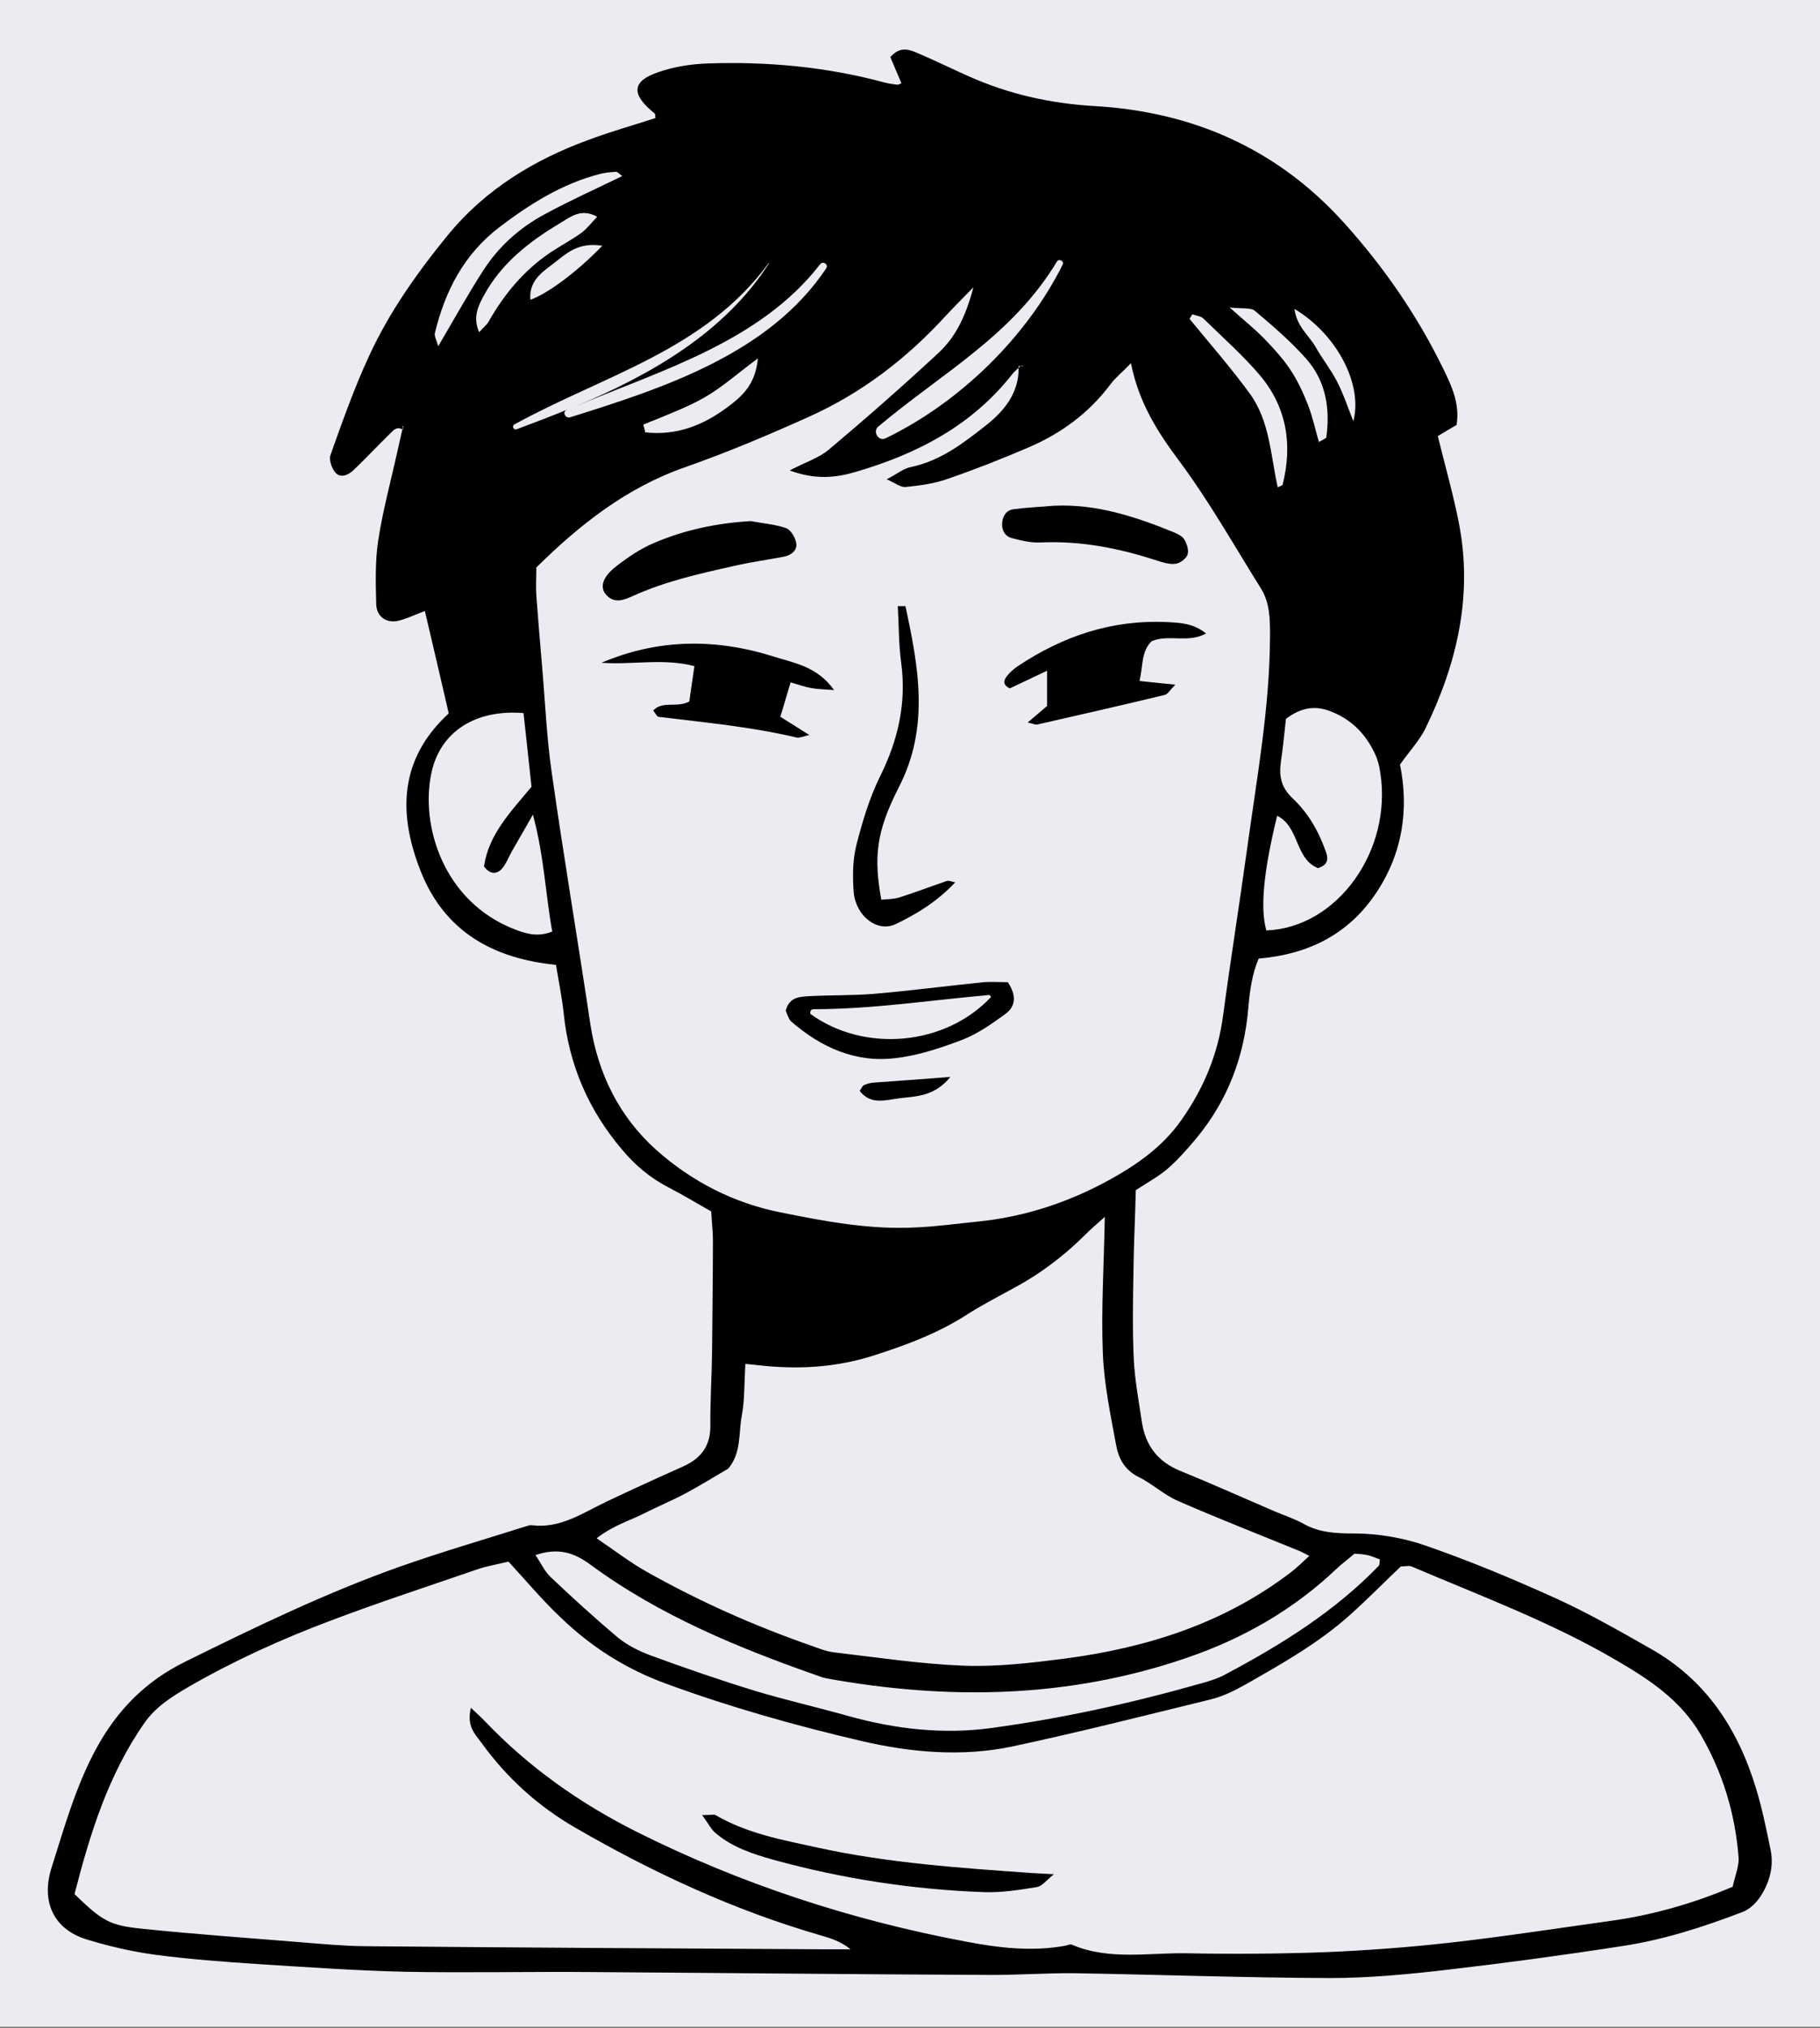
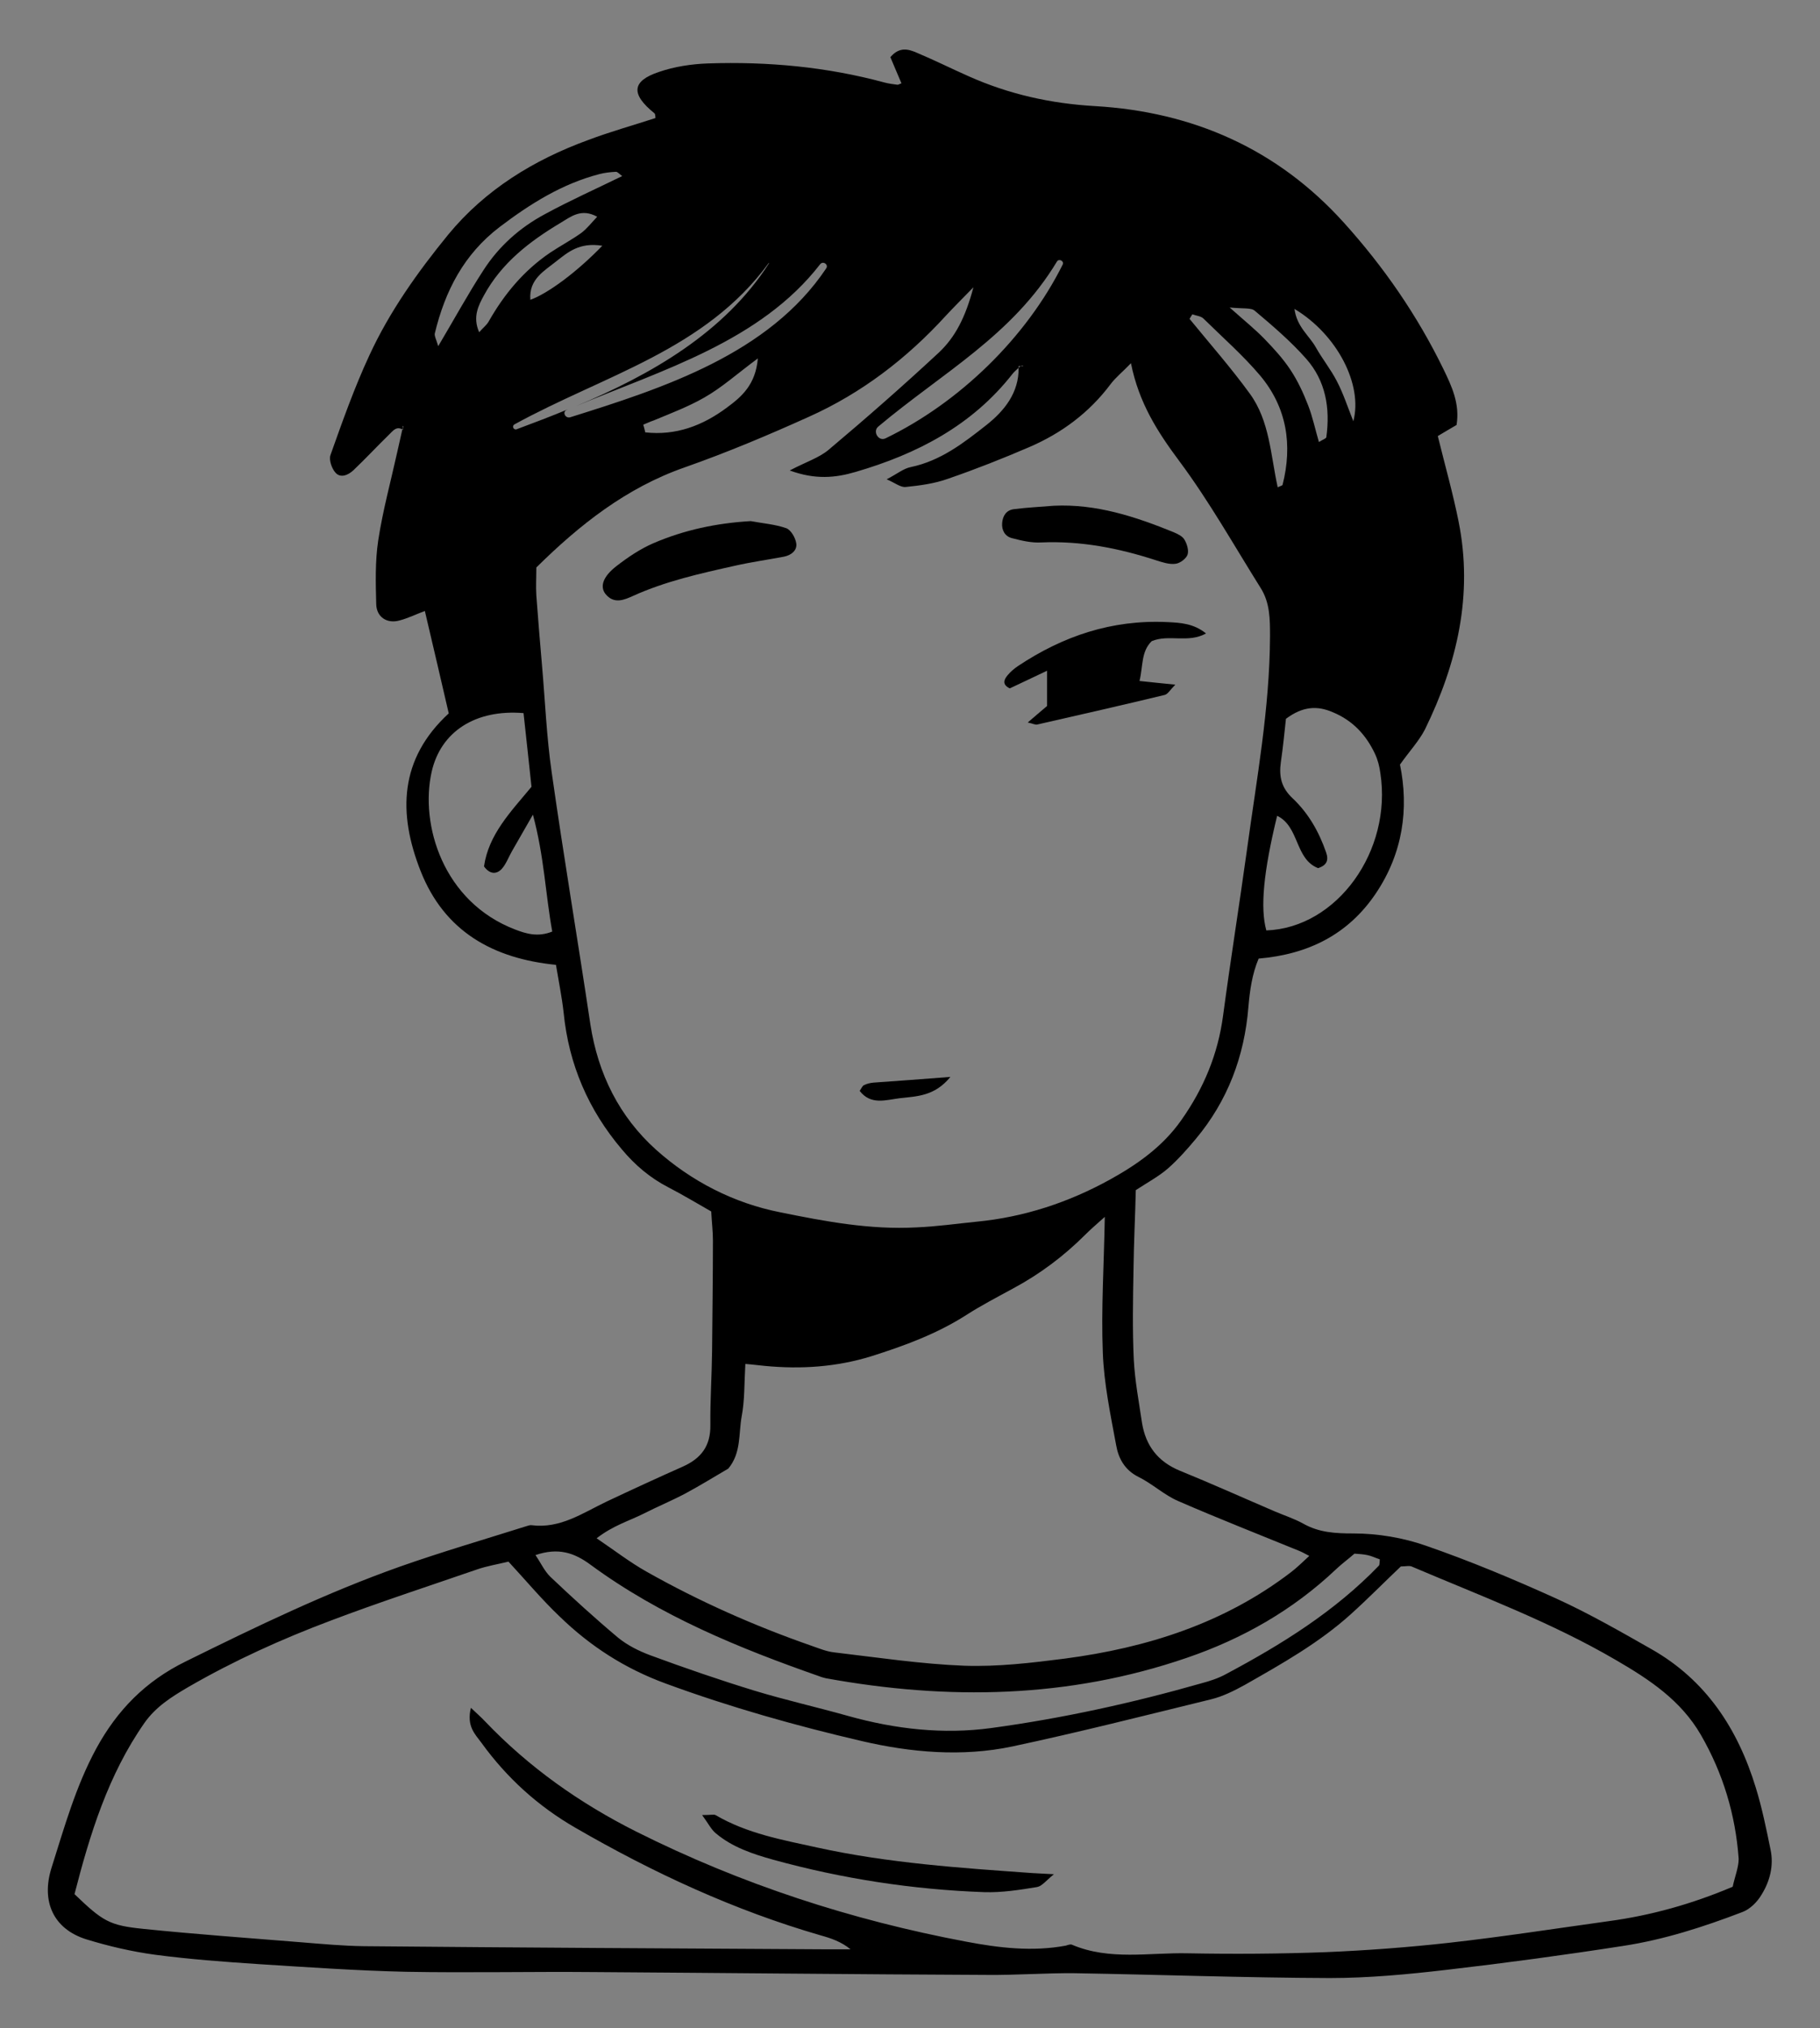
<svg xmlns="http://www.w3.org/2000/svg" version="1.1" x="0px" y="0px" viewBox="0 0 640 713" style="enable-background:new 0 0 640 713;" xml:space="preserve">
  <rect x="0" y="0" width="640" height="713" fill="#808080" stroke="none" />
  <style type="text/css">
	.st0{fill:#EBECF1;}
	.st1{fill:none;}
</style>
  <g id="Layer_2">
    <g id="Background">
-       <rect y="-0.5" class="st0" width="640" height="713" />
-     </g>
+       </g>
  </g>
  <g id="Layer_1">
    <g>
      <path class="st1" d="M242.4,126.9c-1.8,0.1-3.4,0.4-4.3,2.4l0,0C239,127.3,240.6,126.9,242.4,126.9z" />
      <path class="st1" d="M141.6,151c-0.6,2.7-1.2,5.3-1.8,8C140.4,156.3,141,153.6,141.6,151L141.6,151z" />
      <path d="M141.6,150.9L141.6,150.9c0,0,0.1,0,0.1,0.1L141.6,150.9z" />
      <path d="M348.8,109.8c0-0.2,0.1-0.3,0.1-0.5l0,0C348.8,109.5,348.8,109.7,348.8,109.8L348.8,109.8z" />
      <path d="M141.9,151.1l-0.2-0.1c-0.1,0-0.1-0.1-0.1-0.1c0,0,0,0,0,0C141.7,151,141.8,151.1,141.9,151.1z" />
      <path d="M141.6,150.9L141.6,150.9C141.6,150.9,141.6,150.9,141.6,150.9L141.6,150.9C141.6,150.9,141.6,150.9,141.6,150.9z" />
-       <path d="M284.6,258.4c-4-2.5-7.1-4.5-10.2-6.4c1.3-4.4,2.4-7.9,3.6-12.1c2.9,0.8,5,1.6,7.3,2c2.1,0.4,4.2,0.4,8,0.7    c-6-8.4-14.1-9.5-21.3-11.8c-20.3-6.4-40.5-6.3-60.5,2.2c10.9,0.8,21.9-1.7,32.7,1.2c-0.7,4.4-1.2,8.3-1.8,12.4    c-4.4,2.4-9.4-0.4-12.7,3.2c0.9,1.1,1.3,2.1,1.8,2.2c16.3,2,32.7,3.5,48.7,7.3C281.1,259.5,282.3,258.9,284.6,258.4z" />
      <path d="M357.9,234.2c-1.3,0.9-2.5,1.9-3.5,3.1c-1.4,1.6-2.1,3.4,0.7,4.7c4.1-1.9,8.2-3.9,13.1-6.2c0,4.9,0,8.7,0,12.4    c-2.2,1.9-4.3,3.6-6.8,5.8c1.9,0.4,2.7,0.9,3.4,0.7c14.9-3.4,29.9-6.8,44.8-10.4c1.1-0.3,1.8-1.7,3.7-3.6    c-5.1-0.5-8.8-0.9-12.6-1.3c1.3-5.2,0.5-10.3,4.3-14c6-2.5,12.8,0.8,19.1-2.7c-4.3-3.5-9-3.8-13.7-4    C391,217.8,373.8,223.6,357.9,234.2z" />
-       <path d="M314.9,324.9c7.6-3.6,14.8-8.1,21-14.7c-1.5-0.3-2.3-0.7-2.9-0.5c-5.6,1.9-11.1,4-16.7,5.8c-2,0.6-4.3,0.6-6.4,0.8    c-2.7-15-1.8-23.9,6.1-39.4c11-21.2,7-42.4,2.4-63.8c-0.9,0-1.8,0-2.7,0c0.4,6.6,0.3,13.3,1.2,19.9c1.9,14.2-1.1,27.2-7.4,39.9    c-3.8,7.7-6.3,16.1-8.4,24.4c-1.3,5.2-1.3,11-0.9,16.4C301,322.1,308.5,327.9,314.9,324.9z" />
      <path d="M222.6,209.5c11.5-5.2,23.7-7.9,35.8-10.6c5.7-1.3,11.5-2.1,17.3-3.2c2.5-0.5,4.7-2.2,4.3-4.7c-0.3-2-1.9-4.7-3.5-5.3    c-4-1.4-8.3-1.7-12.5-2.5c-12,0.7-23.4,3.1-34.3,7.8c-4.6,2-8.9,4.9-12.9,8c-4.8,3.7-5.9,7.2-3.9,9.8    C215.9,212.5,219.5,210.9,222.6,209.5z" />
-       <path d="M284.9,350.2c-3.4,0.2-7.3,0.1-8.6,5.1c0.5,1.1,0.9,2.8,1.9,3.8c10.5,9.1,22.6,14.6,36.6,12.9c8.1-0.9,16.1-3.6,23.7-6.5    c5.4-2.1,10.3-5.6,15-9c3.6-2.6,4.1-6.4,0.9-11.2c-3.1,0-5.9-0.2-8.5,0c-12.9,1.3-25.7,3-38.6,4.1    C299.9,350,292.4,349.8,284.9,350.2z M347.9,349.8c0.2,0,0.4,0.4,0.6,0.7c-16,17.1-44.5,19.8-63.6,5.9c0.1-0.4,0-0.8,0.2-1.1    c0.2-0.3,0.6-0.5,0.9-0.5C306.8,354.8,327.2,351.6,347.9,349.8z" />
      <path d="M355.9,189.2c3.4,0.9,6.9,1.7,10.3,1.5c13.9-0.6,27.2,2,40.4,6.3c2.2,0.7,4.6,1.5,6.8,1.2c1.6-0.2,3.7-1.8,4.2-3.2    c0.5-1.5-0.2-3.8-1.1-5.3c-0.7-1.2-2.4-2-3.8-2.6c-13.5-5.5-27.2-10-42.1-9.3c-4.7,0.4-9.4,0.6-14,1.2c-2.7,0.3-4,2.3-4.2,4.9    C352.2,186.4,353.4,188.6,355.9,189.2z" />
      <path d="M303.8,381.5c-0.6,0.3-0.9,1.2-1.5,2c3.9,5.1,9.2,3.2,14,2.6c5.9-0.7,12.3-0.6,17.9-7.5c-10.2,0.8-18.6,1.4-27,2    C306,380.7,304.8,381,303.8,381.5z" />
      <path d="M287.3,649.5c-12.3-2.7-24.6-4.9-35.7-11.4c-0.6-0.3-1.5,0-4.7,0c2.2,3,3.2,5.1,4.8,6.4c5.8,4.9,13,7.3,20.2,9.3    c24.3,6.7,49.1,10.5,74.2,11.4c6.2,0.2,12.5-0.8,18.6-1.8c1.7-0.3,3.2-2.3,5.9-4.5c-3.6-0.2-5.6-0.3-7.5-0.4    C337.8,656.7,312.3,655,287.3,649.5z" />
      <path d="M622.6,650.2c-1.5-7.3-3-14.7-5.2-21.8c-6.3-20.6-17.5-37.8-36.8-48.7c-10.9-6.2-21.9-12.5-33.3-17.7    c-15-6.8-30.3-13.2-45.9-18.6c-8-2.8-16.9-4.3-25.4-4.3c-6.4,0-12.2-0.3-17.8-3.5c-3.1-1.7-6.5-2.8-9.8-4.2    c-11.2-4.8-22.3-9.8-33.6-14.4c-7.7-3.2-11.9-8.8-13.2-16.7c-1.1-7.4-2.5-14.8-2.9-22.2c-0.5-10.6-0.3-21.3-0.1-31.9    c0.1-9.4,0.6-18.8,0.8-27.8c4.3-2.8,8.2-4.9,11.4-7.7c3.5-3.1,6.7-6.7,9.7-10.3c11.2-13.4,17.1-29,18.5-46.4    c0.5-5.8,1.3-11.6,3.6-17c17.5-1.5,31.5-8.5,41.2-22.9c9.5-14.1,11.7-29.8,8.5-45.3c3.4-4.8,6.7-8.3,8.8-12.4    c11.3-23.1,17-47.3,11.8-73.1c-2-10-4.8-19.8-7.3-30c2.2-1.3,4.5-2.7,6.6-3.9c1.2-7.5-1.7-13.6-4.6-19.6    c-9.2-18.9-21-36-35.1-51.6c-23.4-25.9-53.1-38.9-87.5-40.9c-15.6-0.9-30.3-4.2-44.4-10.5c-6.1-2.7-12.1-5.7-18.3-8.3    c-2.8-1.2-6-2.2-9.2,1.6c1.2,2.9,2.6,6.1,3.9,9.2c-0.7,0.2-1,0.5-1.4,0.5c-1.5-0.2-3.1-0.4-4.6-0.8c-20.3-5.5-41-7.4-62-6.7    c-5.8,0.2-11.8,1.1-17.3,3c-9.6,3.2-9.9,7.8-1.6,14.5c0.4,0.3,0.3,1.1,0.4,1.7c-8,2.6-15.9,4.8-23.6,7.7    c-19.2,7-36.3,17.5-49.3,33.3c-10.7,13.1-20.6,27-27.7,42.4c-5.3,11.4-9.5,23.3-13.7,35.1c-0.6,1.7,0.5,4.8,1.8,6.2    c1.8,2,4.5,0.8,6.3-0.9c4.3-4.1,8.3-8.4,12.5-12.5c1.3-1.2,2.4-3,4.6-1.9c0,0,0,0,0,0c0.1-0.1,0.2-0.2,0.3-0.4    c0-0.3-0.1-0.5-0.1-0.8c0.1,0.1,0.3,0.3,0.3,0.4c-0.1,0.1-0.1,0.3-0.2,0.4c0,0.2,0,0.4,0.1,0.6c-0.1-0.1-0.2-0.1-0.3-0.2    c-0.6,2.7-1.2,5.3-1.8,8c-2.3,10.4-5.1,20.6-6.7,31.1c-1.1,7.3-0.9,14.9-0.7,22.4c0.1,4.6,3.9,7,8.3,5.7c3-0.8,5.8-2.2,8.8-3.3    c2.9,12.2,5.6,24,8.4,36c-17.4,16-17.9,35.1-9.9,55.4c8.4,21.3,25.5,30.8,47.6,33c1,6,2.1,11.4,2.7,16.8    c1.8,18.2,8.7,34.2,20.5,48.1c4.6,5.5,9.9,10,16.3,13.3c5.2,2.7,10.2,5.7,15.1,8.5c0.2,3.9,0.6,7,0.6,10.2c0,13-0.2,26-0.3,39    c-0.1,8.6-0.7,17.3-0.6,25.9c0.1,7.3-3.2,11.7-9.7,14.6c-9,4-17.9,8.1-26.8,12.3c-8.4,4-16.3,9.6-26.4,8.3    c-0.7-0.1-1.5,0.3-2.3,0.5c-14.6,4.6-29.3,8.9-43.8,14c-26,9.2-50.8,21.2-75.5,33.4c-14.1,6.9-24.1,17.1-31.5,30.7    c-7.2,13.3-11.2,27.7-15.7,41.9c-3.7,11.8,0.7,21.5,12.3,25.1c7.8,2.4,16,4.3,24.1,5.4c12.1,1.6,24.3,2.5,36.4,3.3    c17.3,1.1,34.6,2.3,51.9,2.7c22,0.4,44.1-0.1,66.2,0.1c46.1,0.3,92.1,0.8,138.2,1c10.2,0.1,20.5-0.7,30.7-0.6    c29.9,0.5,59.8,1.6,89.7,1.7c13.7,0,27.5-1.3,41.2-2.9c20.7-2.4,41.4-5.2,62-8.4c14.4-2.2,28.3-6.7,41.9-11.9    c2.7-1,5.3-3.6,6.8-6.2C622.4,661.3,623.8,655.8,622.6,650.2z M483.5,265c1,2.1,1.6,4.5,1.9,6.8c4.2,27.3-15.2,54.4-40.1,55.3    c-2.2-7.9-1-20.6,3.8-40.3c7.9,3.8,6.2,15.2,14.4,18.4c3.1-1,3.8-2.8,2.8-5.6c-2.5-7.2-6.2-13.7-11.7-18.9    c-4-3.7-4.9-7.7-4.2-12.7c0.8-5.4,1.3-10.8,1.8-15.3c5.9-4.4,11-4.7,16.5-2.3C475.7,253.3,480.4,258.4,483.5,265z M475.9,148.1    c-2-5-3.5-9.7-5.8-14.1c-2.1-4.1-5.1-7.8-7.4-11.9c-2.3-4.1-6.7-7.2-7.5-13.5C470.2,117.6,479.3,135.2,475.9,148.1z M441.3,109.3    c6.3,5.3,12.6,10.7,18,16.8c6.9,7.8,8.5,17.4,7.1,27.6c-0.1,0.5-1.2,0.8-2.6,1.7c-1.3-4.4-2.2-8.8-3.8-12.9    c-1.7-4.4-3.7-8.7-6.3-12.6c-2.6-3.9-5.8-7.4-9.1-10.8c-3.2-3.3-6.8-6.2-12.2-11C437.3,108.6,440,108.1,441.3,109.3z M419.3,110.5    c1.3,0.5,3,0.6,3.9,1.5c6.7,6.6,13.8,12.8,19.9,20c9.4,11.2,11.5,24.4,7.9,38.5c-0.1,0.2-0.6,0.3-1.7,0.8    c-2.5-11.3-2.8-23.3-9.8-32.9c-6.6-9.1-14.1-17.6-21.2-26.3C418.6,111.5,419,111,419.3,110.5z M371.7,91.9c0.7-1.1,2.6-0.1,2,1.1    c-12.8,25.7-36.4,48.6-62.3,61.1c-2.5,1.2-4.6-2.4-2.6-4.1C331.4,131,356,118,371.7,91.9z M270.3,92.5c0.1-0.1,0.2,0,0.1,0.1    c-15.6,24.3-41.4,39.1-67.9,50.2c30.5-12.8,64.9-22.8,85.9-49.9c1-1.3,3.1,0.1,2.1,1.5c-20.1,30-57.1,42-90,52.3    c-1.7,0.5-2.9-1.9-1.2-2.6c0.1-0.1,0.3-0.1,0.4-0.2c-6,2.5-12.1,4.8-18,7c-1.1,0.4-1.8-1.1-0.8-1.7    C212.6,131.8,247.9,123.1,270.3,92.5z M266.5,126c-0.8,9.2-5.6,13.4-10.9,17.3c-8.6,6.4-18,9.9-28.7,8.7c-0.2-0.9-0.4-1.8-0.7-2.7    c0.9-0.4,1.7-0.7,2.6-1.1c0.4-0.1,0.7-0.3,1.1-0.4c6-2.5,12.1-4.8,17.7-8C253.8,136.3,259.2,131.4,266.5,126z M204.4,81.9    c-3.5,2.5-7.3,4.5-10.9,6.9c-9.3,6.3-16.2,14.6-21.7,24.3c-0.7,1.2-1.9,2.1-3.3,3.7c-2.4-5.4-0.2-9.5,1.7-13    c6.2-11.4,16.1-19,27-25.5c3.5-2.1,7.2-5.2,12.8-2.1C208,78.3,206.4,80.4,204.4,81.9z M211.8,86.4c-9.1,9.4-19.2,16.8-25.3,19    c-0.6-7.3,5-10.2,9.2-13.6C199.7,88.7,203.7,85.1,211.8,86.4z M154.1,121.7c-0.7-2.4-1.4-3.6-1.2-4.5    c3.6-14.9,10.2-27.8,22.8-37.4c10.8-8.2,22-15.2,35.1-18.6c1.9-0.5,3.9-0.7,5.8-0.8c0.6,0,1.2,0.8,2.2,1.5    c-9.2,4.5-18.4,8.6-27.2,13.4c-8.8,4.7-16.2,11.3-21.6,19.7C164.6,103.3,159.8,112.1,154.1,121.7z M181.2,326.8    c-25.4-9.7-33.6-36.9-29.4-55.5c3.2-14.1,15.4-22,32.3-20.6c1,9,1.9,17.6,2.8,25.9c-7.4,8.9-15.1,16.8-16.7,28    c2.1,2.9,4.5,2.8,6.3,0.8c1.5-1.7,2.3-4,3.5-6.1c2.1-3.7,4.2-7.3,7.4-12.9c4,14.9,4.4,27.9,6.8,41.1    C189.2,329.5,185.1,328.3,181.2,326.8z M230.7,404.2c-12.9-11.6-20.4-26.6-23.1-44.1c-4.4-29.5-9.4-59-13.6-88.6    c-1.8-12.4-2.3-25-3.4-37.5c-0.7-8.2-1.4-16.4-2-24.7c-0.2-3.1,0-6.2,0-9.8c15.2-15,31.6-28,52.2-35.2    c14.8-5.2,29.3-11.3,43.7-17.8c18.5-8.3,34.4-20.5,48.1-35.5c2.5-2.7,5.1-5.3,9.7-10c-2.8,10.6-6.4,17.5-12.1,22.9    c-12.7,11.8-25.7,23.2-38.9,34.3c-3.4,2.8-7.9,4.2-13.6,7.2c9,3.3,16.1,2.6,23.2,0.5c21.6-6.3,40.9-16.3,55.1-34.4    c0.6-0.8,1.5-1.5,2.2-2.2c0-0.2,0-0.4,0-0.6c0.3,0,0.5,0,0.8,0c0.1-0.1,0.3-0.1,0.4-0.2c0.1,0,0.3,0.1,0.5,0.2c-0.3,0-0.6,0-0.9,0    c-0.2,0.1-0.3,0.2-0.5,0.3c-0.1,0.1-0.2,0.2-0.3,0.3c0.1,8.8-5,15.1-11.3,20.1c-8,6.3-16.1,12.6-26.6,14.8    c-2.6,0.5-4.8,2.4-8.5,4.3c3,1.3,4.9,2.9,6.7,2.7c5-0.5,10.2-1.2,14.9-2.9c9.6-3.3,19.2-7.1,28.5-11.1    c11.4-4.9,21.1-12.1,28.6-22.1c1.8-2.4,4.2-4.3,7.2-7.4c2.8,14,9.4,24.2,17,34.4c10.5,14.1,19.2,29.6,28.6,44.6    c3.3,5.2,3.3,11,3.3,17c-0.1,25.3-4.7,50.1-8.1,75c-2.7,19.5-5.8,38.9-8.4,58.3c-1.8,13.6-6.8,25.6-14.7,36.8    c-6.6,9.4-15.7,15.7-25.1,20.9c-14.5,8-30.2,13.2-46.9,14.8c-7,0.7-14,1.7-21.1,2c-16.2,0.9-32.2-2.1-47.9-5.3    C258.1,423,243.1,415.3,230.7,404.2z M226.2,532.2c4.9-2.5,10-4.6,14.9-7.2c5.2-2.8,10.2-5.9,15-8.7c4.6-5.5,3.6-12.3,4.7-18.3    c1.1-5.7,0.9-11.7,1.3-18.5c2.6,0.2,4.7,0.5,6.9,0.7c12.7,1.2,25.1,0.4,37.4-3.4c11.7-3.7,23.1-7.9,33.4-14.5    c5.3-3.4,10.9-6.3,16.4-9.3c9.5-5.1,17.9-11.4,25.5-19c1.9-1.9,3.9-3.6,6.8-6.2c-0.3,17.1-1.3,32.4-0.7,47.7    c0.4,10.9,2.7,21.8,4.7,32.6c0.8,4.6,3,8.7,7.8,11.1c4.9,2.4,9.1,6.4,14,8.5c14,6.1,28.3,11.7,42.5,17.5c1,0.4,1.9,0.9,3.6,1.8    c-2.4,2.2-4.3,4.1-6.4,5.7c-23.5,18-50.7,26.6-79.6,30.4c-11.7,1.5-23.5,2.9-35.3,2.5c-15.3-0.6-30.5-2.9-45.8-4.7    c-2.7-0.3-5.3-1.4-7.9-2.3c-20.1-7-39.5-15.6-58.1-26.1c-5.7-3.2-11-7.3-17.5-11.7C215.6,536.3,221.2,534.7,226.2,532.2z     M207.8,550.2c24.4,17.9,52,29.2,80.3,39.1c0.7,0.3,1.5,0.5,2.3,0.7c42.9,7.8,85.4,7.1,127-7.2c19.6-6.7,37.3-16.8,52.4-31.1    c2-1.9,4.2-3.5,6.5-5.5c1.5,0.1,3.1,0.2,4.5,0.5c1.5,0.3,2.9,1,4.4,1.5c-0.1,0.9,0,1.8-0.3,2.2c-15.5,16.1-34.2,27.7-53.7,38.1    c-2.7,1.5-5.8,2.5-8.8,3.3c-24.2,6.9-48.8,12.3-73.8,15.7c-16.9,2.3-33.7,0.4-50.2-4.2c-11-3.1-22.1-5.6-33-8.9    c-12.4-3.8-24.6-8-36.8-12.5c-4-1.5-8-3.5-11.3-6.2c-8.1-6.8-16-14-23.7-21.3c-2.1-2-3.4-4.9-5.3-7.7    C196.3,544,201.9,545.8,207.8,550.2z M609.3,663.3c-14.4,6.1-28.8,10.1-43.6,12.1c-18.7,2.6-37.4,5.5-56.1,7.6    c-14.4,1.6-29,2.7-43.5,3.3c-16.1,0.6-32.3,0.7-48.4,0.4c-13.6-0.3-27.5,2.6-40.7-3c-0.6-0.3-1.5,0.1-2.2,0.3    c-11.8,2.2-23.5,0.8-35.1-1.4c-40.4-7.6-79.1-20.2-116-38.7c-19.9-10-37.7-22.6-53.1-38.7c-1.3-1.4-2.8-2.7-5-4.8    c-1.6,6.4,1.4,9.2,3.7,12.3c8.9,12.3,19.9,22.3,33.1,29.9c27.3,15.8,55.8,29,86.2,37.8c3.6,1,7.2,2.2,10.5,4.9c-2.7,0-5.4,0-8.1,0    c-54.3-0.3-108.7-0.6-163-1.1c-7.5-0.1-14.9-0.8-22.4-1.4c-18.4-1.5-36.9-2.8-55.3-4.7c-11.9-1.2-14.2-2.7-24.1-12.2    c5.4-21,11.8-41.9,24.6-60.2c4-5.7,9.6-9.2,15.4-12.6c16.1-9.3,32.9-16.9,50.2-23.4c16.9-6.4,34.1-12,51.2-17.9    c3.7-1.3,7.6-1.9,11.2-2.8c6.2,6.7,11.7,13.3,17.9,19.2c10.8,10.5,23,18.4,37.5,23.7c22.6,8.3,45.7,14.8,68.9,20.2    c17.2,4,35.2,5.6,52.8,1.9c23.5-5,46.7-10.9,70-16.6c4.1-1,8.1-3,11.9-5.1c13-7.4,26-14.7,37.2-24.8c6.1-5.5,11.9-11.4,17.6-16.8    c1.7,0,3.1-0.4,4,0.1c24.2,10.3,48.9,19.5,71.8,32.9c11.7,6.8,22.7,14.1,29.7,26.2c7.8,13.5,12.2,28.1,13.3,43.6    C611.4,656.5,610,659.9,609.3,663.3z" />
    </g>
  </g>
</svg>